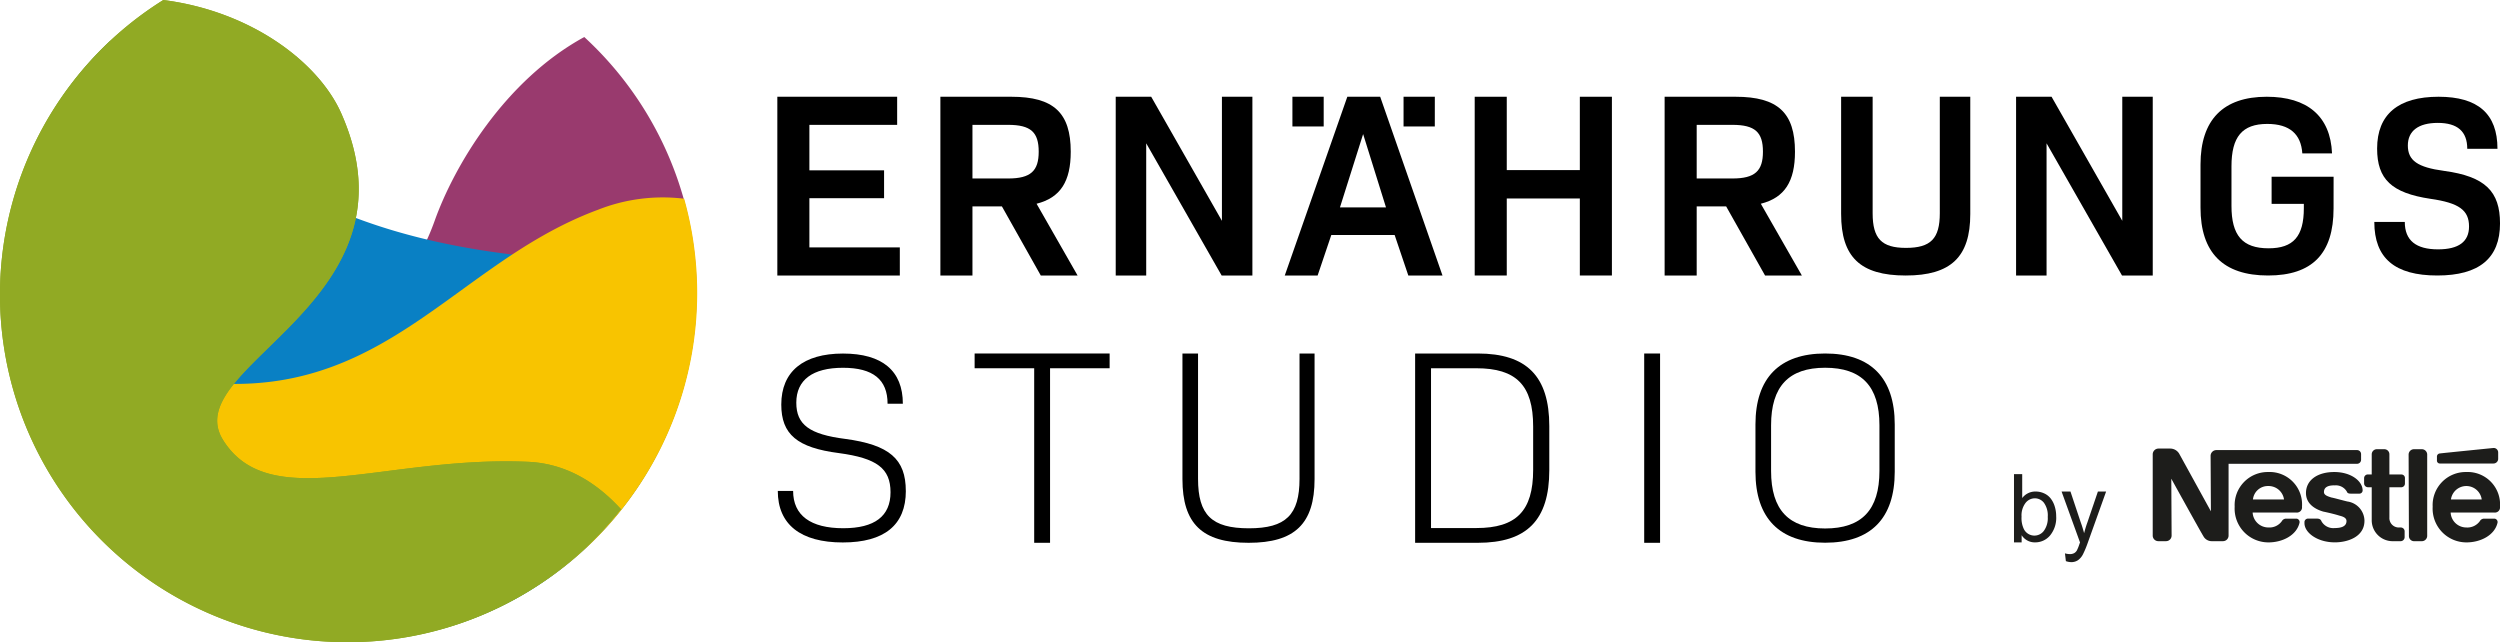
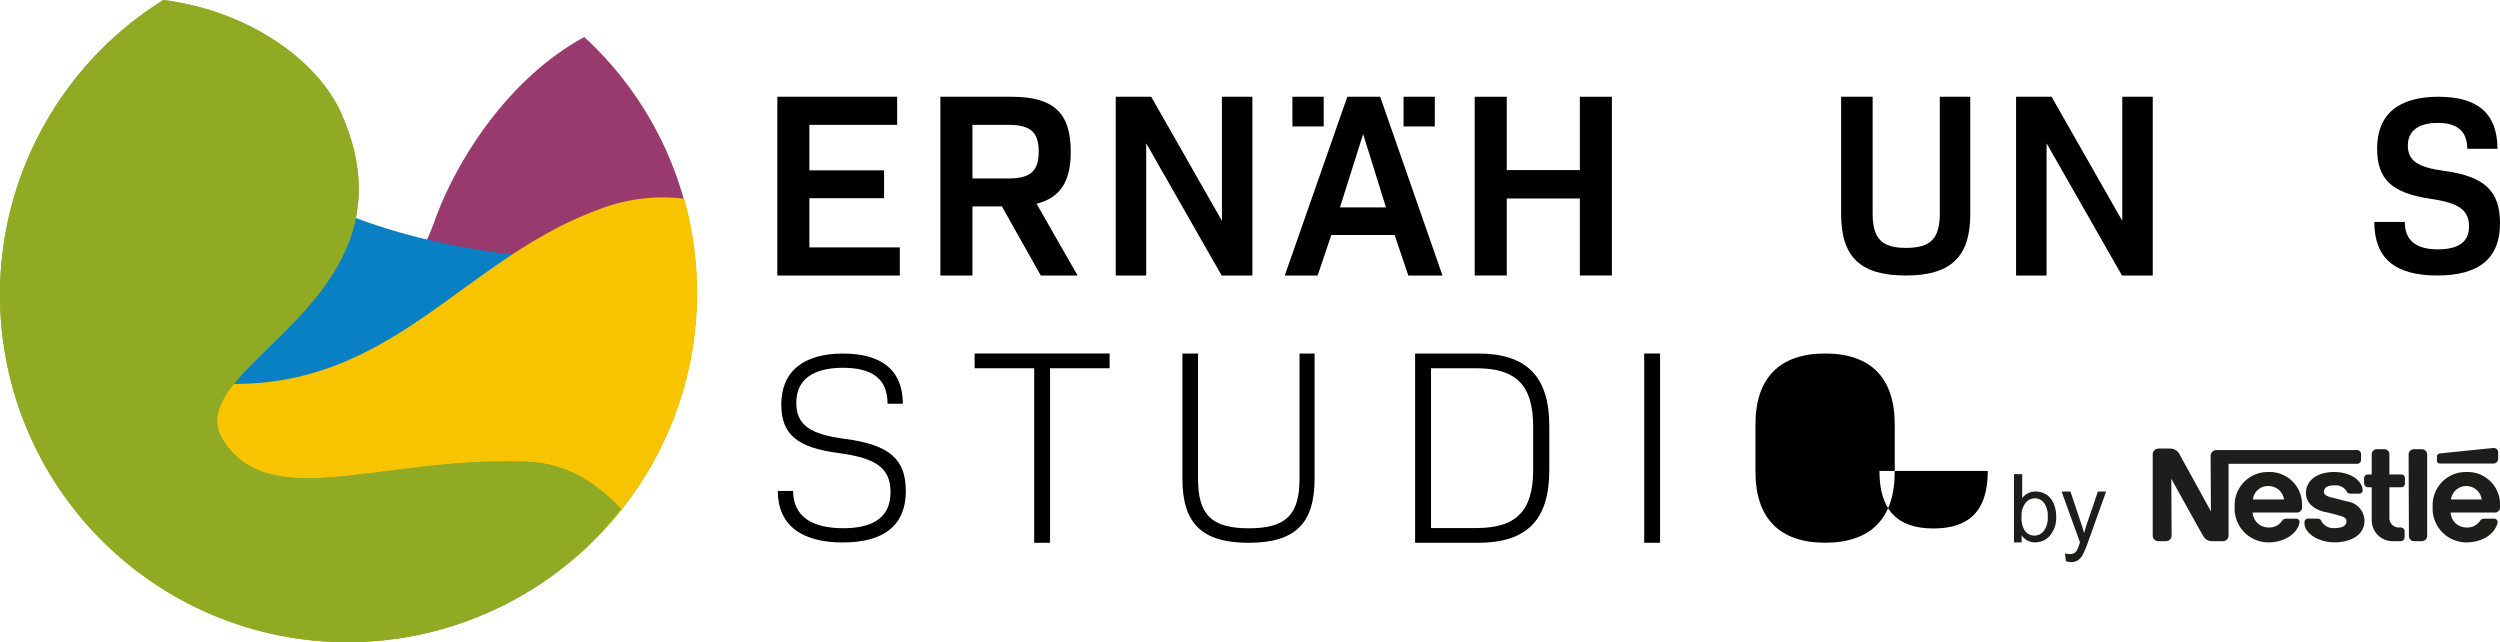
<svg xmlns="http://www.w3.org/2000/svg" id="NES-Logo" width="334.728" height="85.987" viewBox="0 0 334.728 85.987">
  <defs>
    <clipPath id="clip-path">
      <rect id="Rechteck_58" data-name="Rechteck 58" width="334.728" height="85.987" fill="none" />
    </clipPath>
  </defs>
  <g id="Gruppe_1" data-name="Gruppe 1" clip-path="url(#clip-path)">
    <path id="Pfad_1" data-name="Pfad 1" d="M15.595,69.519A46.529,46.529,0,1,0,87.483,12.19C76.742,18.06,70.039,29.553,67.465,36.757,63.3,48.421,55.8,51.336,26.233,63.829a59.669,59.669,0,0,0-10.638,5.69" transform="translate(-9.254 -7.233)" fill="#993a6e" />
    <path id="Pfad_2" data-name="Pfad 2" d="M.467,47.237A46.527,46.527,0,0,0,93.4,50.664c-5.306-3.8-12.967-7.269-23.85-8.545C45.15,39.261,30.955,30.528,15.058,13.4A46.387,46.387,0,0,0,.467,47.237" transform="translate(-0.277 -7.954)" fill="#0980c4" />
    <path id="Pfad_3" data-name="Pfad 3" d="M94.748,77.813A46.53,46.53,0,0,1,2.359,85.681a59.839,59.839,0,0,1,17.348,2.391c31.3,8.4,40.575-13.621,61.773-21.444a23.574,23.574,0,0,1,11.526-1.472,46.544,46.544,0,0,1,1.742,12.656" transform="translate(-1.4 -38.548)" fill="#f8c400" />
    <path id="Pfad_4" data-name="Pfad 4" d="M83.14,68.169A46.529,46.529,0,1,1,21.868,0C33.7,1.513,42.68,8.374,45.693,15.182,56.941,40.589,23.62,48.918,29.869,58.915S51.526,61,70.684,61.83c5.056.22,9.154,2.732,12.456,6.339" transform="translate(0 0.001)" fill="#91aa24" />
    <path id="Pfad_5" data-name="Pfad 5" d="M273.264,134.8c0,4.563-2.874,6.9-8.444,6.9-5.641,0-8.7-2.407-8.7-6.9h2.051c0,3.273,2.332,4.995,6.719,4.995,4.2,0,6.323-1.615,6.323-4.814s-1.835-4.563-6.9-5.245c-5.606-.718-7.727-2.517-7.727-6.5,0-4.422,2.948-6.829,8.264-6.829,5.249,0,8.013,2.3,8.013,6.719h-2.046c0-3.234-1.941-4.814-5.967-4.814-4.058,0-6.253,1.619-6.253,4.673,0,2.944,1.764,4.238,6.543,4.849,5.928.792,8.119,2.7,8.119,6.97" transform="translate(-151.98 -69.07)" />
    <path id="Pfad_6" data-name="Pfad 6" d="M339,118.376h-7.976v23.369H328.9V118.376h-7.976V116.4H339Z" transform="translate(-190.431 -69.07)" />
    <path id="Pfad_7" data-name="Pfad 7" d="M389.354,133.211V116.4h2.088v16.774c0,4.835,1.831,6.629,6.812,6.629,4.945,0,6.776-1.794,6.776-6.629V116.4h2.014v16.811c0,5.97-2.637,8.534-8.827,8.534-6.226,0-8.863-2.564-8.863-8.534" transform="translate(-231.035 -69.069)" />
    <rect id="Rechteck_57" data-name="Rechteck 57" width="2.125" height="25.345" transform="translate(220.144 47.331)" />
-     <path id="Pfad_8" data-name="Pfad 8" d="M578.035,132.241V125.9c0-6.228,3.24-9.5,9.325-9.5,6.12,0,9.324,3.276,9.324,9.5v6.336c0,6.229-3.2,9.5-9.324,9.5-6.084,0-9.325-3.276-9.325-9.5m16.6-.108v-6.12c0-5.22-2.376-7.7-7.272-7.7-4.861,0-7.236,2.484-7.236,7.7v6.12c0,5.22,2.375,7.7,7.236,7.7,4.9,0,7.272-2.484,7.272-7.7" transform="translate(-342.995 -69.07)" />
+     <path id="Pfad_8" data-name="Pfad 8" d="M578.035,132.241V125.9c0-6.228,3.24-9.5,9.325-9.5,6.12,0,9.324,3.276,9.324,9.5v6.336c0,6.229-3.2,9.5-9.324,9.5-6.084,0-9.325-3.276-9.325-9.5m16.6-.108v-6.12v6.12c0,5.22,2.375,7.7,7.236,7.7,4.9,0,7.272-2.484,7.272-7.7" transform="translate(-342.995 -69.07)" />
    <path id="Pfad_9" data-name="Pfad 9" d="M272.357,52.025V55.79h-16.4V31.857H272v3.766H260.249v6.089h10v3.731h-10v6.582Z" transform="translate(-151.879 -18.903)" />
    <path id="Pfad_10" data-name="Pfad 10" d="M317.883,46.534h-3.942V55.79h-4.294V31.857h9.5c5.667,0,7.954,2.147,7.954,7.356,0,3.977-1.372,6.159-4.575,6.969l5.491,9.608h-4.928ZM313.941,42.8h4.787c3.026,0,4.083-1.021,4.083-3.59,0-2.6-1.056-3.59-4.083-3.59h-4.787Z" transform="translate(-183.738 -18.903)" />
    <path id="Pfad_11" data-name="Pfad 11" d="M385.679,31.857V55.79h-4.117l-10.1-17.7v17.7h-4.082V31.857h4.751L381.6,48.47V31.857Z" transform="translate(-217.995 -18.903)" />
    <path id="Pfad_12" data-name="Pfad 12" d="M437.758,50.37h-8.482l-1.83,5.42h-4.4l8.376-23.933h4.4l8.341,23.933h-4.575Zm-9.5-14.536h-4.188V31.857h4.188Zm2.177,10.84H436.6l-3.062-9.819Zm12.7-10.84H438.95V31.857h4.188Z" transform="translate(-251.027 -18.903)" />
    <path id="Pfad_13" data-name="Pfad 13" d="M503.957,31.857V55.79h-4.294V45.478h-9.784V55.79h-4.293V31.857h4.293v9.82h9.784v-9.82Z" transform="translate(-288.137 -18.903)" />
-     <path id="Pfad_14" data-name="Pfad 14" d="M556.361,46.534h-3.942V55.79h-4.294V31.857h9.5c5.667,0,7.954,2.147,7.954,7.356,0,3.977-1.372,6.159-4.575,6.969L566.5,55.79h-4.928ZM552.419,42.8h4.787c3.027,0,4.083-1.021,4.083-3.59,0-2.6-1.056-3.59-4.083-3.59h-4.787Z" transform="translate(-325.247 -18.903)" />
    <path id="Pfad_15" data-name="Pfad 15" d="M606.242,47.559v-15.7h4.22v15.6c0,3.39,1.21,4.634,4.462,4.634,3.32,0,4.531-1.245,4.531-4.634v-15.6h4.08v15.7c0,5.741-2.593,8.232-8.646,8.232-6.087,0-8.646-2.491-8.646-8.232" transform="translate(-359.732 -18.903)" />
    <path id="Pfad_16" data-name="Pfad 16" d="M682.145,31.857V55.79h-4.117l-10.1-17.7v17.7h-4.082V31.857h4.751l9.468,16.612V31.857Z" transform="translate(-393.911 -18.903)" />
-     <path id="Pfad_17" data-name="Pfad 17" d="M742.395,46.815c0,6.051-2.856,8.975-8.771,8.975-6.017,0-9.043-3.06-9.043-9.077V40.934c0-5.983,3.026-9.077,8.872-9.077,5.406,0,8.533,2.583,8.737,7.581h-3.978c-.17-2.55-1.666-3.943-4.692-3.943-3.366,0-4.793,1.734-4.793,5.677v5.3c0,3.943,1.461,5.677,4.964,5.677,3.331,0,4.725-1.6,4.725-5.371V46.2H734.1V42.565h8.3Z" transform="translate(-429.952 -18.903)" />
    <path id="Pfad_18" data-name="Pfad 18" d="M781.811,48.617h4.08c0,2.482,1.5,3.672,4.454,3.672,2.754,0,4.148-1.02,4.148-3.06,0-2.176-1.326-3.161-5.168-3.706-5.2-.782-7.139-2.617-7.139-6.731,0-4.59,2.856-6.935,8.227-6.935,5.27,0,7.887,2.278,7.887,6.969h-4.045c0-2.312-1.292-3.468-3.944-3.468-2.617,0-4.011,1.088-4.011,3.026,0,2.006,1.292,2.924,4.861,3.4,5.508.748,7.48,2.754,7.48,7.037,0,4.657-2.788,6.969-8.4,6.969-5.678,0-8.431-2.312-8.431-7.173" transform="translate(-463.911 -18.903)" />
    <path id="Pfad_19" data-name="Pfad 19" d="M483.934,126.128v5.889c0,6.708-3.019,9.728-9.579,9.728H465.97V116.4h8.386c6.56,0,9.579,3.057,9.579,9.728m-2.162.037c0-5.516-2.274-7.79-7.6-7.79h-6.075v21.394h6.075c5.33,0,7.6-2.274,7.6-7.79Z" transform="translate(-276.497 -69.069)" />
    <path id="Pfad_20" data-name="Pfad 20" d="M795.592,148.6a.723.723,0,0,0-.734-.693h-1.02a.724.724,0,0,0-.734.693l.041,10.931a.688.688,0,0,0,.693.694h1.02a.724.724,0,0,0,.734-.694Z" transform="translate(-470.612 -87.763)" fill="#1d1d1b" fill-rule="evenodd" />
    <path id="Pfad_21" data-name="Pfad 21" d="M802.433,148.681v.49a.385.385,0,0,0,.408.408h7.179a.627.627,0,0,0,.612-.612v-.856a.6.6,0,0,0-.612-.612s-6.934.693-7.179.734a.419.419,0,0,0-.408.449" transform="translate(-476.148 -87.52)" fill="#1d1d1b" fill-rule="evenodd" />
    <path id="Pfad_22" data-name="Pfad 22" d="M782.375,160.222a2.8,2.8,0,0,1-2.9-2.855V153h-.53a.526.526,0,0,1-.49-.49v-.734a.5.5,0,0,1,.49-.489h.53V148.6a.688.688,0,0,1,.693-.693h1.02a.68.68,0,0,1,.653.693v2.692h1.591a.471.471,0,0,1,.49.489v.734a.5.5,0,0,1-.49.49h-1.591v4.038a1.263,1.263,0,0,0,1.346,1.346h.163a.514.514,0,0,1,.53.53v.775a.54.54,0,0,1-.53.53Z" transform="translate(-461.922 -87.763)" fill="#1d1d1b" fill-rule="evenodd" />
    <path id="Pfad_23" data-name="Pfad 23" d="M744.843,160.077a4.343,4.343,0,0,0-4.528-4.65,4.43,4.43,0,0,0-4.486,4.65,4.522,4.522,0,0,0,4.527,4.772c1.917,0,3.793-.979,4.16-2.651a.461.461,0,0,0-.408-.53h-1.386a.65.65,0,0,0-.571.327,2.035,2.035,0,0,1-1.795.856,2.111,2.111,0,0,1-2.121-2h5.833a.69.69,0,0,0,.775-.775m-6.567-.979a2.007,2.007,0,0,1,2.039-1.795,2.087,2.087,0,0,1,2.121,1.795Z" transform="translate(-436.626 -92.227)" fill="#1d1d1b" fill-rule="evenodd" />
    <path id="Pfad_24" data-name="Pfad 24" d="M810.042,160.077a4.343,4.343,0,0,0-4.528-4.65,4.43,4.43,0,0,0-4.487,4.65,4.522,4.522,0,0,0,4.528,4.772c1.917,0,3.793-.979,4.16-2.651a.461.461,0,0,0-.408-.53h-1.387a.651.651,0,0,0-.571.327,2.06,2.06,0,0,1-1.835.856,2.1,2.1,0,0,1-2.08-2h5.833a.69.69,0,0,0,.775-.775m-6.567-.979a2.079,2.079,0,0,1,4.119,0Z" transform="translate(-475.314 -92.227)" fill="#1d1d1b" fill-rule="evenodd" />
    <path id="Pfad_25" data-name="Pfad 25" d="M736.213,147.908H717.37a.774.774,0,0,0-.775.775l.041,7.423s-4.038-7.342-4.242-7.709a1.4,1.4,0,0,0-1.224-.693h-1.55a.774.774,0,0,0-.775.775v10.849a.75.75,0,0,0,.775.775h.979a.75.75,0,0,0,.775-.775l-.041-7.586s4.079,7.383,4.282,7.668a1.263,1.263,0,0,0,1.183.693h1.428a.75.75,0,0,0,.775-.775v-9.585h17.212a.54.54,0,0,0,.53-.53v-.775a.54.54,0,0,0-.53-.53" transform="translate(-420.615 -87.645)" fill="#1d1d1b" fill-rule="evenodd" />
    <path id="Pfad_26" data-name="Pfad 26" d="M762.8,157.222a1.707,1.707,0,0,1,1.672.816c.081.245.285.285.571.285h1.142a.437.437,0,0,0,.407-.408c0-1.305-1.59-2.488-3.793-2.488-2.284,0-3.793,1.1-3.793,2.814,0,1.346,1.06,2.121,2.325,2.488.612.122,1.631.367,2.121.53.49.122.979.285.979.734,0,.734-.734.938-1.591.938a1.814,1.814,0,0,1-1.754-.9c-.122-.326-.367-.367-.693-.367h-1.142a.482.482,0,0,0-.448.448v.163c0,1.265,1.713,2.57,4.078,2.57,1.632,0,3.956-.694,3.956-2.9a2.643,2.643,0,0,0-2.284-2.57c-.53-.122-1.836-.489-2.121-.53-.53-.163-1.019-.326-1.019-.734,0-.694.612-.9,1.387-.9" transform="translate(-450.256 -92.228)" fill="#1d1d1b" fill-rule="evenodd" />
    <path id="Pfad_27" data-name="Pfad 27" d="M664.188,165.256h-1.024v-9.138h1.1v3.207a2.184,2.184,0,0,1,1.785-.877,2.728,2.728,0,0,1,1.138.242,2.319,2.319,0,0,1,.883.681,3.286,3.286,0,0,1,.543,1.058,4.372,4.372,0,0,1,.2,1.325,3.719,3.719,0,0,1-.828,2.588,2.588,2.588,0,0,1-1.987.914,2.075,2.075,0,0,1-1.81-.963Zm-.012-3.453a3.384,3.384,0,0,0,.319,1.693,1.578,1.578,0,0,0,2.662.224,2.861,2.861,0,0,0,.527-1.874,2.907,2.907,0,0,0-.506-1.883,1.541,1.541,0,0,0-1.224-.607,1.588,1.588,0,0,0-1.251.629,2.761,2.761,0,0,0-.528,1.819" transform="translate(-393.508 -92.637)" fill="#1d1d1b" />
    <path id="Pfad_28" data-name="Pfad 28" d="M679.4,171.157l-.123-1.036a2.456,2.456,0,0,0,.632.1,1.211,1.211,0,0,0,.588-.122,1.009,1.009,0,0,0,.362-.344,5.411,5.411,0,0,0,.337-.822c.02-.061.053-.152.1-.27l-2.471-6.821h1.19l1.356,4.068q.263.718.472,1.509a14.877,14.877,0,0,1,.454-1.484l1.392-4.092h1.1l-2.478,6.92a12.946,12.946,0,0,1-.619,1.478,2.177,2.177,0,0,1-.675.8,1.594,1.594,0,0,1-.908.255,2.2,2.2,0,0,1-.711-.135" transform="translate(-402.798 -96.032)" fill="#1d1d1b" />
    <path id="Pfad_29" data-name="Pfad 29" d="M83.14,68.169A46.529,46.529,0,1,1,21.868,0C33.7,1.513,42.68,8.374,45.693,15.182,56.941,40.589,23.62,48.918,29.869,58.915S51.526,61,70.684,61.83c5.056.22,9.154,2.732,12.456,6.339" transform="translate(0 0.001)" fill="#91aa24" />
  </g>
</svg>